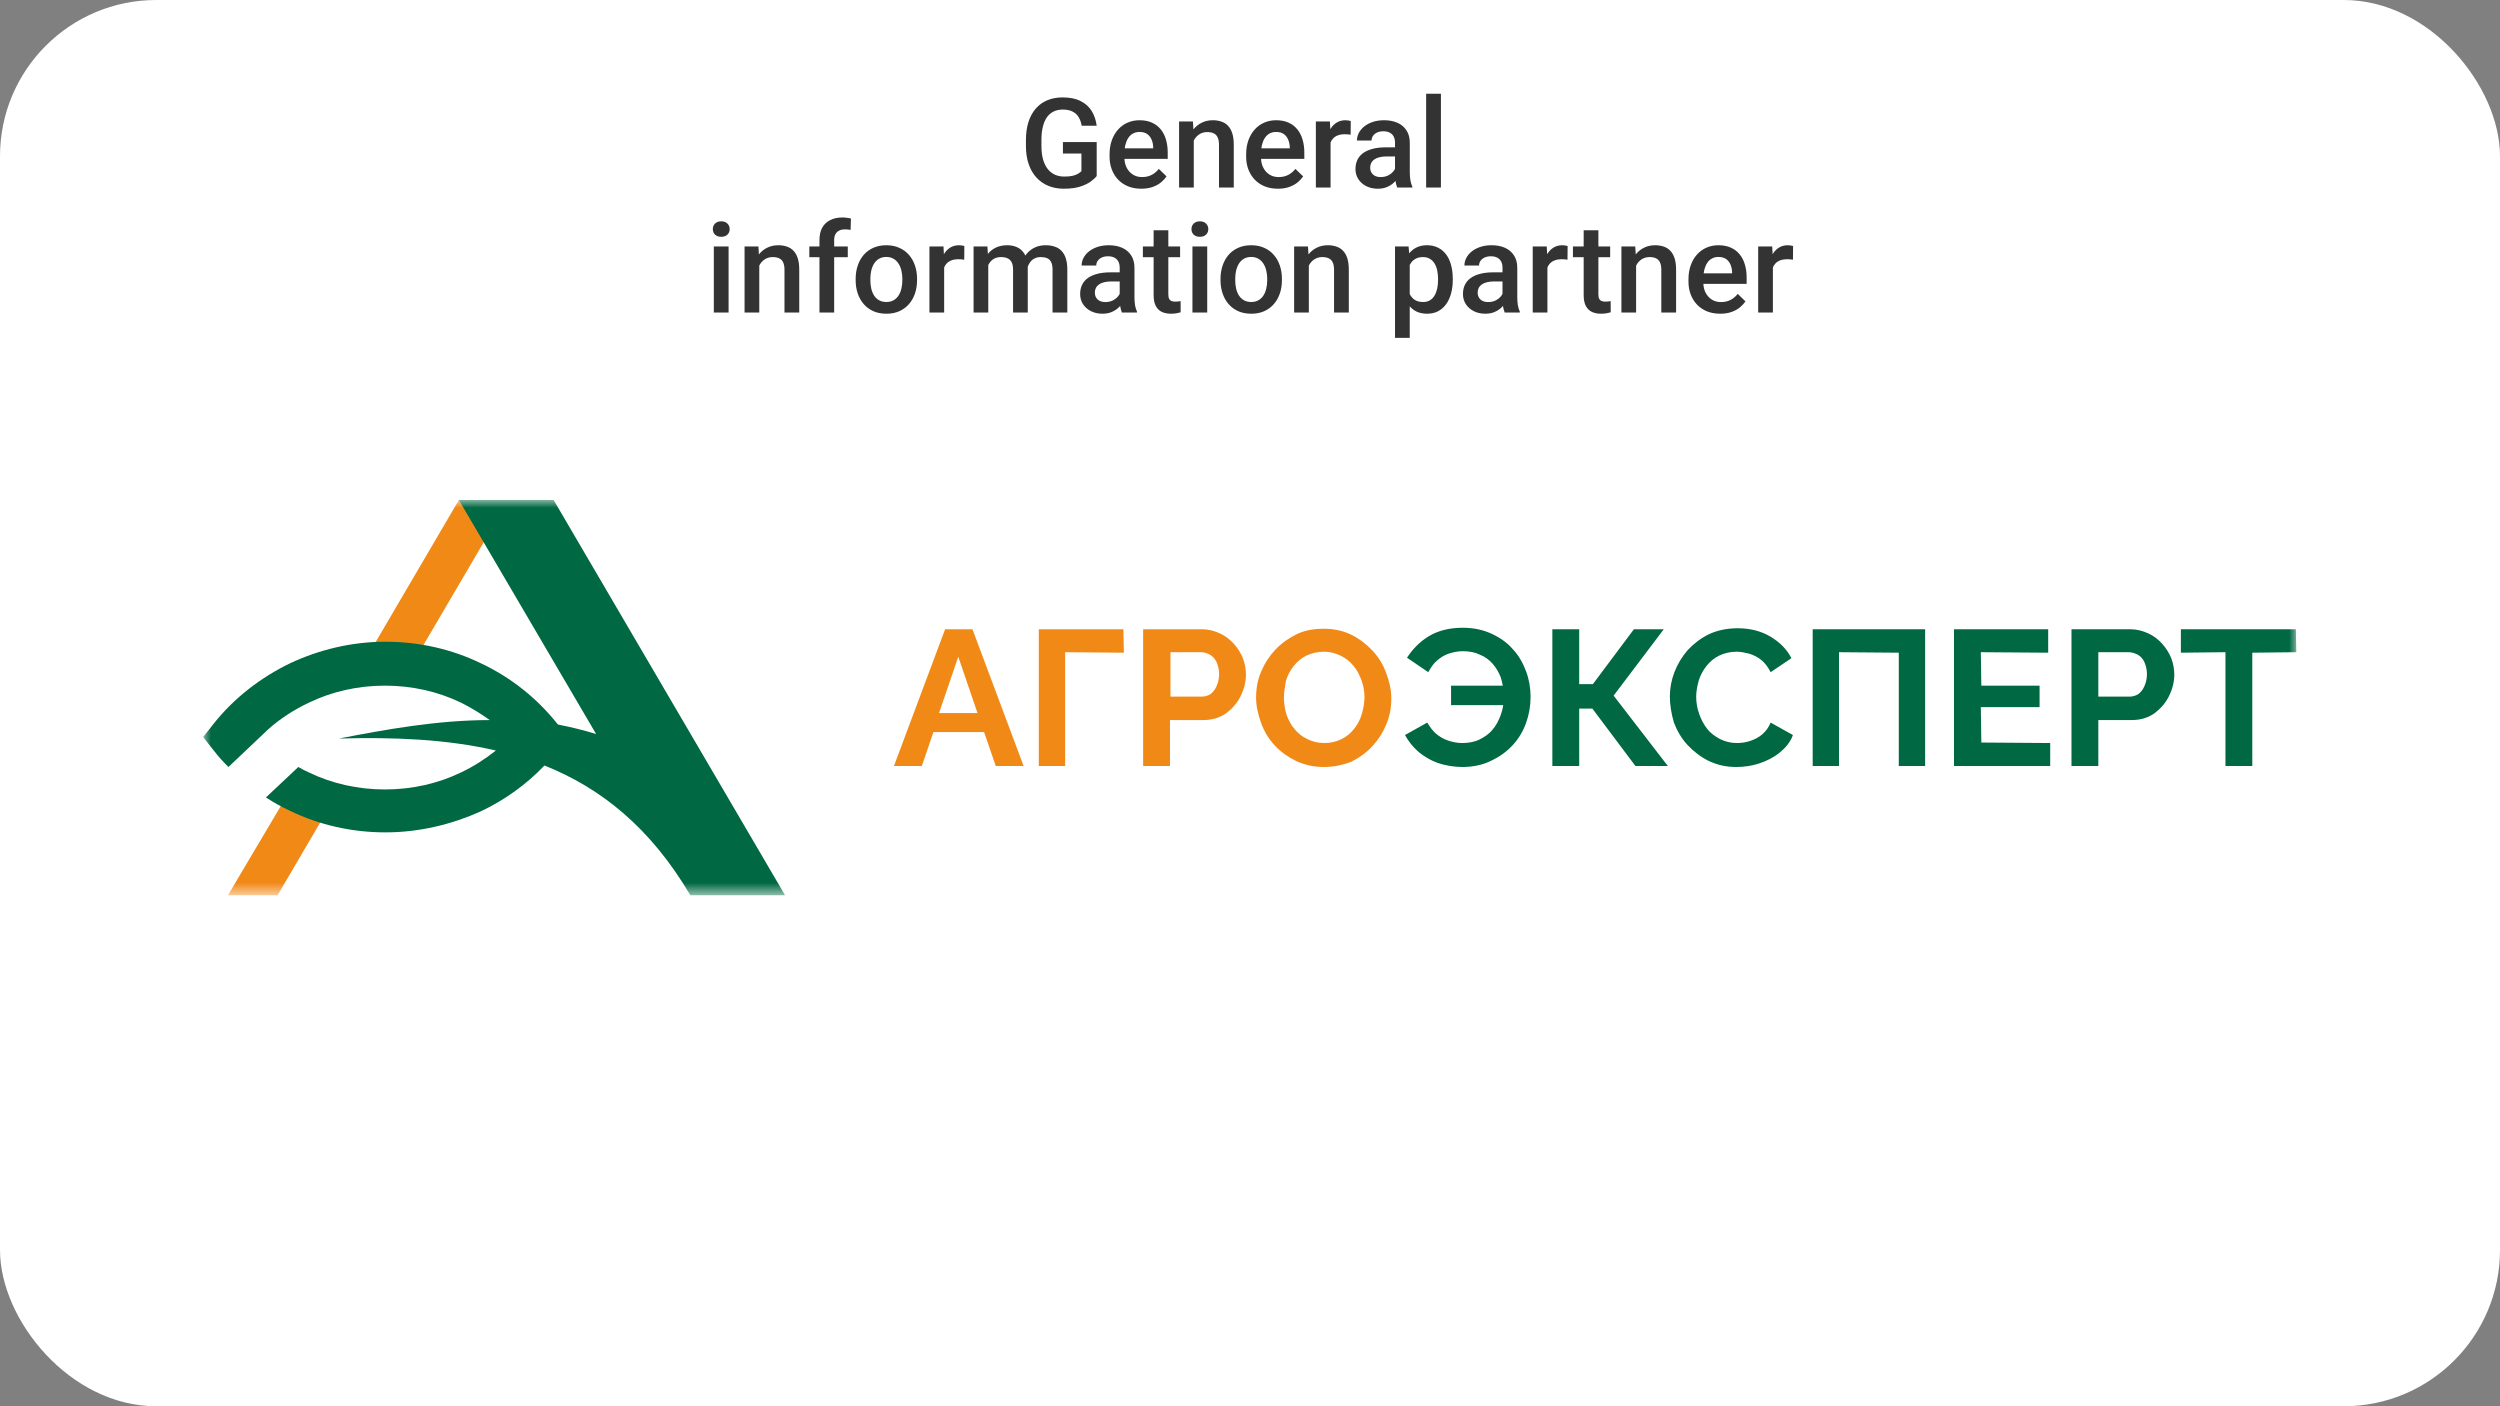
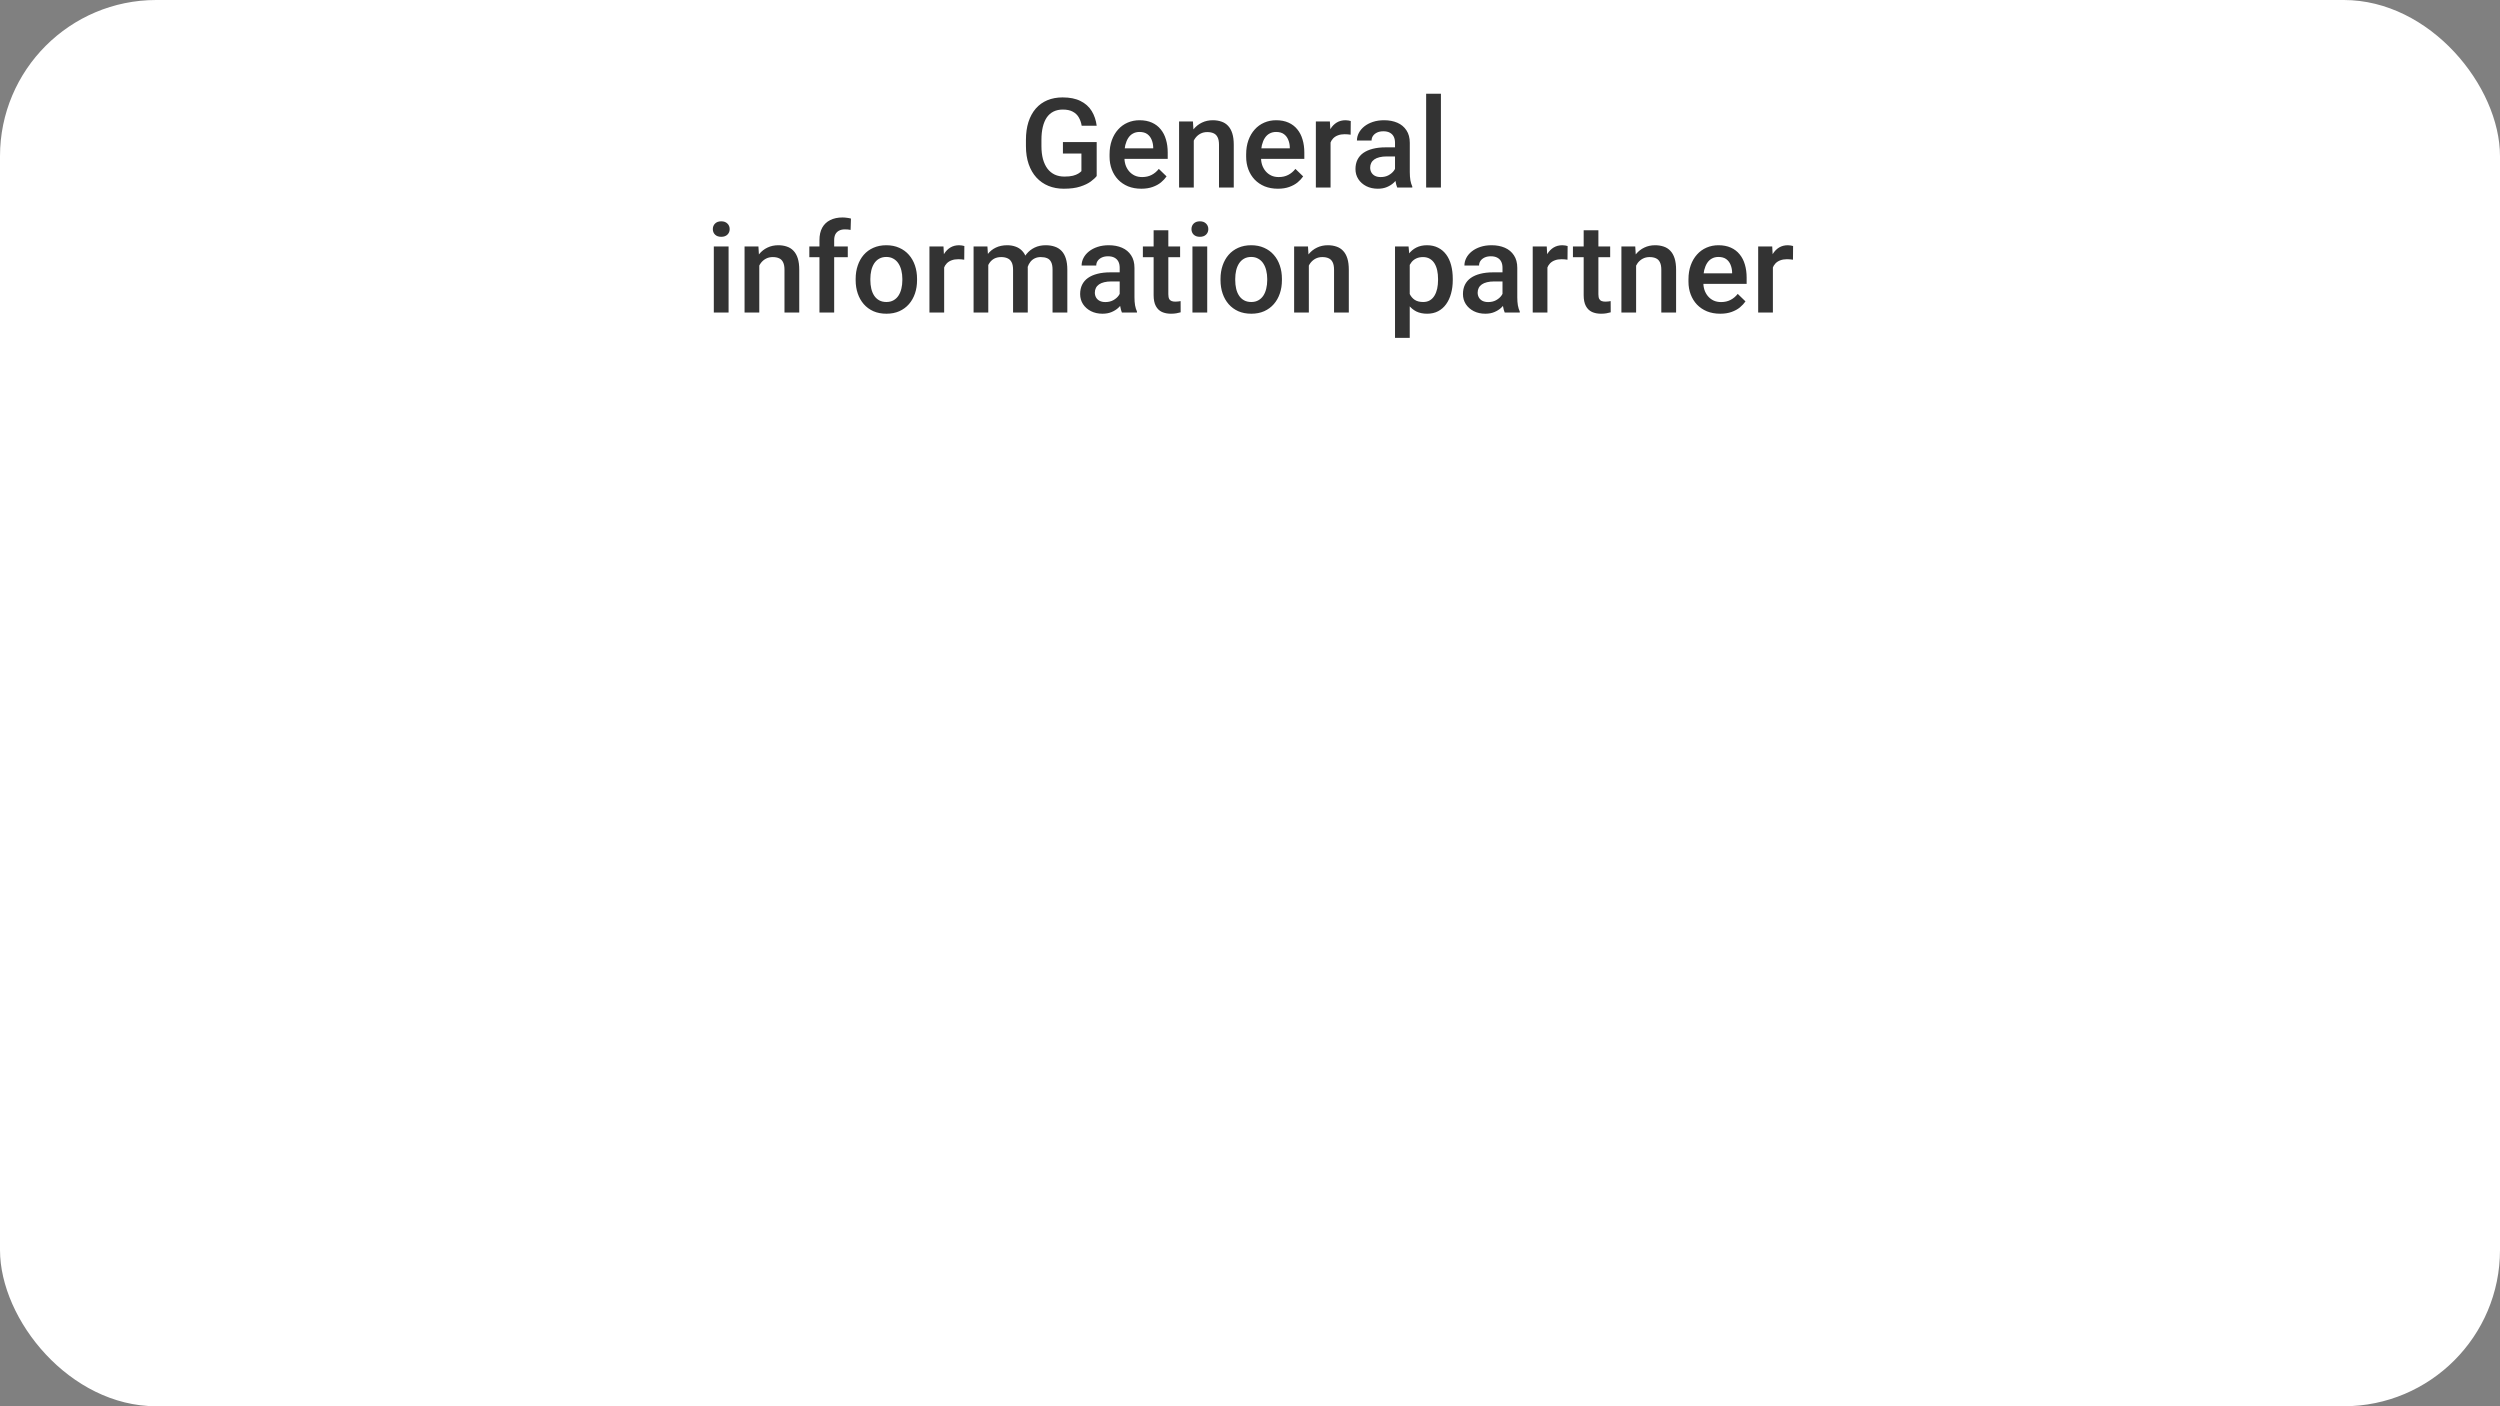
<svg xmlns="http://www.w3.org/2000/svg" width="160" height="90" viewBox="0 0 160 90" fill="none">
  <rect x="0" y="0" width="160" height="90" fill="#808080" stroke="none" />
  <rect width="160" height="90" rx="10" fill="white" />
  <g clip-path="url(#clip0_1312_92)">
    <g clip-path="url(#clip1_1312_92)">
      <mask id="mask0_1312_92" style="mask-type:luminance" maskUnits="userSpaceOnUse" x="13" y="32" width="134" height="26">
        <path d="M147 32H13V57.296H147V32Z" fill="white" />
      </mask>
      <g mask="url(#mask0_1312_92)">
        <path fill-rule="evenodd" clip-rule="evenodd" d="M14.588 57.296H17.765L21.136 51.547C20.228 51.323 19.353 51.004 18.542 50.621L14.588 57.296ZM26.289 42.668L32.545 32H29.369L23.21 42.508C23.502 42.476 23.794 42.476 24.118 42.476C24.863 42.476 25.609 42.54 26.289 42.668Z" fill="#F18917" />
        <path fill-rule="evenodd" clip-rule="evenodd" d="M50.244 57.296H49.952H44.182C41.622 52.952 38.445 50.429 34.847 48.992C33.68 50.205 32.319 51.196 30.763 51.93C28.915 52.761 26.841 53.272 24.669 53.272C22.497 53.272 20.423 52.792 18.575 51.898C18.024 51.643 17.506 51.355 17.019 51.036L19.094 49.087C19.321 49.215 19.548 49.343 19.775 49.439C21.233 50.142 22.886 50.525 24.637 50.525C26.387 50.525 28.04 50.142 29.499 49.439C30.309 49.056 31.055 48.577 31.735 48.033C28.559 47.299 25.188 47.171 21.687 47.267C24.669 46.692 27.975 46.085 31.346 46.085C30.763 45.67 30.147 45.287 29.499 44.967C28.04 44.265 26.387 43.881 24.637 43.881C22.886 43.881 21.233 44.265 19.775 44.967C18.834 45.414 17.927 45.989 17.149 46.692L14.621 49.087C14.297 48.768 13.972 48.417 13.681 48.033L13 47.171L13.681 46.309C14.977 44.68 16.663 43.37 18.575 42.444C20.423 41.582 22.497 41.071 24.669 41.071C26.841 41.071 28.915 41.55 30.763 42.444C32.675 43.339 34.361 44.68 35.657 46.309L35.722 46.373C36.533 46.532 37.343 46.724 38.153 46.98L29.369 32H35.431L50.244 57.296Z" fill="#006842" />
        <path d="M60.487 40.272H62.237L65.511 49.023H63.728L62.983 46.852H59.741L58.996 49.023H57.213L60.487 40.272ZM62.561 45.638L61.329 42.029L60.098 45.638H62.561ZM66.483 49.023V40.272H71.897L71.929 41.773L68.169 41.741V49.023H66.483ZM73.161 49.023V40.272H76.921C77.342 40.272 77.699 40.368 78.055 40.528C78.412 40.687 78.703 40.911 78.963 41.198C79.222 41.486 79.417 41.805 79.546 42.125C79.676 42.476 79.741 42.827 79.741 43.179C79.741 43.658 79.611 44.137 79.384 44.584C79.157 45.031 78.833 45.383 78.444 45.67C78.023 45.957 77.537 46.085 76.986 46.085H74.879V49.023H73.161ZM74.911 44.584H76.921C77.115 44.584 77.31 44.52 77.472 44.424C77.634 44.297 77.763 44.137 77.861 43.913C77.958 43.69 78.023 43.434 78.023 43.147C78.023 42.859 77.958 42.604 77.861 42.38C77.763 42.157 77.601 41.997 77.439 41.901C77.245 41.805 77.083 41.741 76.856 41.741H74.911V44.584ZM84.732 49.087C84.084 49.087 83.501 48.96 82.949 48.704C82.431 48.449 81.977 48.129 81.588 47.714C81.199 47.299 80.908 46.82 80.713 46.277C80.519 45.734 80.389 45.191 80.389 44.648C80.389 44.073 80.487 43.498 80.713 42.987C80.94 42.444 81.231 41.997 81.621 41.582C82.009 41.166 82.464 40.847 82.982 40.592C83.501 40.336 84.084 40.24 84.732 40.24C85.381 40.24 85.964 40.368 86.483 40.623C87.002 40.879 87.455 41.23 87.844 41.646C88.233 42.061 88.525 42.54 88.719 43.083C88.914 43.594 89.044 44.137 89.044 44.712C89.044 45.287 88.947 45.83 88.719 46.373C88.492 46.916 88.201 47.363 87.812 47.778C87.423 48.193 86.969 48.513 86.45 48.768C85.932 48.96 85.381 49.087 84.732 49.087ZM82.171 44.648C82.171 45.031 82.237 45.383 82.334 45.734C82.464 46.085 82.626 46.404 82.852 46.66C83.079 46.947 83.339 47.139 83.663 47.299C83.987 47.459 84.344 47.554 84.765 47.554C85.186 47.554 85.543 47.459 85.867 47.299C86.191 47.139 86.45 46.916 86.677 46.628C86.904 46.341 87.067 46.021 87.164 45.67C87.261 45.319 87.326 44.967 87.326 44.616C87.326 44.233 87.261 43.881 87.131 43.53C87.002 43.179 86.839 42.859 86.612 42.604C86.386 42.316 86.126 42.125 85.802 41.965C85.478 41.805 85.121 41.709 84.732 41.709C84.311 41.709 83.922 41.805 83.598 41.965C83.274 42.125 83.014 42.348 82.788 42.636C82.561 42.923 82.399 43.242 82.302 43.562C82.237 43.945 82.171 44.297 82.171 44.648Z" fill="#F18917" />
        <path d="M93.581 49.087C93.03 49.087 92.511 48.992 92.025 48.832C91.572 48.672 91.15 48.417 90.793 48.129C90.436 47.81 90.145 47.458 89.918 47.043L91.344 46.245C91.507 46.5 91.669 46.756 91.895 46.947C92.122 47.139 92.382 47.299 92.673 47.395C92.965 47.49 93.257 47.554 93.581 47.554C93.97 47.554 94.359 47.49 94.683 47.331C95.007 47.171 95.299 46.979 95.526 46.692C95.752 46.436 95.915 46.117 96.044 45.766C96.174 45.414 96.239 45.063 96.239 44.648L96.952 45.127H92.868V43.881H96.919L96.239 44.328C96.207 43.977 96.142 43.658 96.044 43.338C95.915 43.019 95.752 42.731 95.526 42.476C95.299 42.22 95.039 42.029 94.715 41.901C94.392 41.741 94.034 41.677 93.613 41.677C93.289 41.677 92.997 41.741 92.706 41.837C92.414 41.933 92.187 42.093 91.96 42.284C91.733 42.476 91.572 42.731 91.409 43.019L90.048 42.093C90.404 41.55 90.858 41.071 91.442 40.719C92.025 40.368 92.738 40.176 93.613 40.176C94.294 40.176 94.91 40.304 95.461 40.559C96.012 40.815 96.466 41.134 96.822 41.55C97.212 41.965 97.471 42.444 97.665 42.955C97.859 43.466 97.957 44.041 97.957 44.584C97.957 45.191 97.859 45.734 97.665 46.277C97.471 46.82 97.179 47.299 96.79 47.714C96.401 48.129 95.947 48.449 95.396 48.704C94.877 48.96 94.262 49.087 93.581 49.087ZM99.351 49.023V40.272H101.069V43.785H101.944L104.57 40.272H106.482L103.272 44.52L106.741 49.023H104.667L101.912 45.35H101.069V49.023H99.351ZM106.871 44.584C106.871 44.041 106.968 43.53 107.162 43.019C107.357 42.508 107.649 42.029 108.005 41.614C108.394 41.198 108.848 40.847 109.367 40.592C109.917 40.336 110.533 40.208 111.214 40.208C112.025 40.208 112.737 40.4 113.321 40.751C113.905 41.102 114.358 41.55 114.65 42.125L113.321 43.019C113.159 42.699 112.965 42.444 112.737 42.252C112.511 42.061 112.252 41.933 111.96 41.837C111.7 41.773 111.409 41.709 111.15 41.709C110.728 41.709 110.339 41.805 110.015 41.965C109.691 42.125 109.432 42.348 109.205 42.636C108.977 42.923 108.815 43.242 108.718 43.562C108.621 43.913 108.556 44.264 108.556 44.584C108.556 44.967 108.621 45.35 108.751 45.702C108.88 46.053 109.042 46.373 109.27 46.66C109.496 46.947 109.788 47.139 110.08 47.299C110.404 47.458 110.76 47.554 111.15 47.554C111.409 47.554 111.7 47.522 111.992 47.426C112.284 47.331 112.543 47.203 112.77 47.011C112.997 46.82 113.192 46.564 113.321 46.245L114.747 47.043C114.585 47.49 114.293 47.842 113.905 48.161C113.515 48.48 113.062 48.704 112.575 48.864C112.09 49.023 111.603 49.087 111.117 49.087C110.469 49.087 109.917 48.96 109.367 48.704C108.848 48.449 108.394 48.097 108.005 47.682C107.616 47.267 107.325 46.756 107.13 46.245C106.968 45.67 106.871 45.127 106.871 44.584ZM116.012 49.023V40.272H123.208V49.023H121.522V41.773L117.697 41.741V49.023H116.012ZM131.213 47.554V49.023H125.055V40.272H131.084V41.773L126.773 41.741L126.805 43.881H130.533V45.255H126.773L126.805 47.522L131.213 47.554ZM132.575 49.023V40.272H136.335C136.756 40.272 137.113 40.368 137.47 40.528C137.826 40.687 138.118 40.911 138.377 41.198C138.636 41.486 138.831 41.805 138.961 42.125C139.091 42.476 139.155 42.827 139.155 43.178C139.155 43.658 139.026 44.137 138.798 44.584C138.572 45.031 138.248 45.382 137.858 45.67C137.437 45.957 136.951 46.085 136.4 46.085H134.293V49.023H132.575ZM134.293 44.584H136.303C136.497 44.584 136.692 44.52 136.853 44.424C137.016 44.296 137.146 44.137 137.243 43.913C137.34 43.69 137.405 43.434 137.405 43.147C137.405 42.859 137.34 42.604 137.243 42.38C137.146 42.157 136.983 41.997 136.821 41.901C136.627 41.805 136.432 41.741 136.238 41.741H134.293V44.584ZM146.967 41.741L144.147 41.773V49.023H142.429V41.741L139.576 41.773V40.272H146.934L146.967 41.741Z" fill="#006842" />
      </g>
    </g>
  </g>
  <path d="M70.188 9.094V11.266C70.107 11.372 69.981 11.49 69.809 11.617C69.639 11.742 69.414 11.85 69.133 11.941C68.852 12.033 68.501 12.078 68.082 12.078C67.725 12.078 67.398 12.018 67.102 11.898C66.805 11.776 66.548 11.598 66.332 11.363C66.118 11.129 65.953 10.844 65.836 10.508C65.719 10.169 65.66 9.784 65.66 9.352V8.957C65.66 8.527 65.713 8.145 65.82 7.809C65.93 7.47 66.086 7.184 66.289 6.949C66.492 6.715 66.737 6.538 67.023 6.418C67.312 6.296 67.639 6.234 68.004 6.234C68.47 6.234 68.856 6.312 69.16 6.469C69.467 6.622 69.704 6.836 69.871 7.109C70.038 7.383 70.143 7.695 70.188 8.047H69.227C69.195 7.849 69.134 7.672 69.043 7.516C68.954 7.359 68.827 7.237 68.66 7.148C68.496 7.057 68.283 7.012 68.019 7.012C67.793 7.012 67.594 7.055 67.422 7.141C67.25 7.227 67.107 7.353 66.992 7.52C66.88 7.686 66.796 7.889 66.738 8.129C66.681 8.368 66.652 8.642 66.652 8.949V9.352C66.652 9.664 66.685 9.941 66.75 10.184C66.818 10.426 66.914 10.63 67.039 10.797C67.167 10.963 67.322 11.09 67.504 11.176C67.686 11.259 67.892 11.301 68.121 11.301C68.345 11.301 68.529 11.283 68.672 11.246C68.815 11.207 68.928 11.162 69.012 11.109C69.098 11.055 69.164 11.003 69.211 10.953V9.824H68.027V9.094H70.188ZM73.043 12.078C72.731 12.078 72.448 12.027 72.195 11.926C71.945 11.822 71.732 11.677 71.555 11.492C71.38 11.307 71.246 11.09 71.152 10.84C71.059 10.59 71.012 10.32 71.012 10.031V9.875C71.012 9.544 71.06 9.245 71.156 8.977C71.253 8.708 71.387 8.479 71.559 8.289C71.731 8.096 71.934 7.949 72.168 7.848C72.402 7.746 72.656 7.695 72.93 7.695C73.232 7.695 73.496 7.746 73.723 7.848C73.949 7.949 74.137 8.092 74.285 8.277C74.436 8.46 74.548 8.677 74.621 8.93C74.697 9.182 74.734 9.461 74.734 9.766V10.168H71.469V9.492H73.805V9.418C73.799 9.249 73.766 9.09 73.703 8.941C73.643 8.793 73.551 8.673 73.426 8.582C73.301 8.491 73.134 8.445 72.926 8.445C72.769 8.445 72.63 8.479 72.508 8.547C72.388 8.612 72.288 8.707 72.207 8.832C72.126 8.957 72.064 9.108 72.019 9.285C71.978 9.46 71.957 9.656 71.957 9.875V10.031C71.957 10.216 71.982 10.388 72.031 10.547C72.083 10.703 72.159 10.84 72.258 10.957C72.357 11.074 72.477 11.167 72.617 11.234C72.758 11.3 72.918 11.332 73.098 11.332C73.324 11.332 73.526 11.287 73.703 11.195C73.88 11.104 74.034 10.975 74.164 10.809L74.66 11.289C74.569 11.422 74.451 11.55 74.305 11.672C74.159 11.792 73.981 11.889 73.769 11.965C73.561 12.04 73.319 12.078 73.043 12.078ZM76.402 8.676V12H75.461V7.773H76.348L76.402 8.676ZM76.234 9.73L75.93 9.727C75.932 9.427 75.974 9.152 76.055 8.902C76.138 8.652 76.253 8.438 76.398 8.258C76.547 8.078 76.724 7.94 76.93 7.844C77.135 7.745 77.365 7.695 77.617 7.695C77.82 7.695 78.004 7.724 78.168 7.781C78.335 7.836 78.477 7.926 78.594 8.051C78.713 8.176 78.805 8.339 78.867 8.539C78.93 8.737 78.961 8.98 78.961 9.27V12H78.016V9.266C78.016 9.062 77.986 8.902 77.926 8.785C77.868 8.665 77.784 8.581 77.672 8.531C77.562 8.479 77.426 8.453 77.262 8.453C77.1 8.453 76.956 8.487 76.828 8.555C76.701 8.622 76.592 8.715 76.504 8.832C76.418 8.949 76.352 9.085 76.305 9.238C76.258 9.392 76.234 9.556 76.234 9.73ZM81.785 12.078C81.473 12.078 81.19 12.027 80.938 11.926C80.688 11.822 80.474 11.677 80.297 11.492C80.122 11.307 79.988 11.09 79.894 10.84C79.801 10.59 79.754 10.32 79.754 10.031V9.875C79.754 9.544 79.802 9.245 79.898 8.977C79.995 8.708 80.129 8.479 80.301 8.289C80.473 8.096 80.676 7.949 80.91 7.848C81.144 7.746 81.398 7.695 81.672 7.695C81.974 7.695 82.238 7.746 82.465 7.848C82.691 7.949 82.879 8.092 83.027 8.277C83.178 8.46 83.29 8.677 83.363 8.93C83.439 9.182 83.477 9.461 83.477 9.766V10.168H80.211V9.492H82.547V9.418C82.542 9.249 82.508 9.09 82.445 8.941C82.385 8.793 82.293 8.673 82.168 8.582C82.043 8.491 81.876 8.445 81.668 8.445C81.512 8.445 81.372 8.479 81.25 8.547C81.13 8.612 81.03 8.707 80.949 8.832C80.868 8.957 80.806 9.108 80.762 9.285C80.72 9.46 80.699 9.656 80.699 9.875V10.031C80.699 10.216 80.724 10.388 80.773 10.547C80.826 10.703 80.901 10.84 81 10.957C81.099 11.074 81.219 11.167 81.359 11.234C81.5 11.3 81.66 11.332 81.84 11.332C82.066 11.332 82.268 11.287 82.445 11.195C82.622 11.104 82.776 10.975 82.906 10.809L83.402 11.289C83.311 11.422 83.193 11.55 83.047 11.672C82.901 11.792 82.723 11.889 82.512 11.965C82.303 12.04 82.061 12.078 81.785 12.078ZM85.156 8.578V12H84.215V7.773H85.113L85.156 8.578ZM86.449 7.746L86.441 8.621C86.384 8.611 86.322 8.603 86.254 8.598C86.189 8.592 86.124 8.59 86.059 8.59C85.897 8.59 85.755 8.613 85.633 8.66C85.51 8.704 85.408 8.77 85.324 8.855C85.243 8.939 85.181 9.04 85.137 9.16C85.092 9.28 85.066 9.414 85.059 9.562L84.844 9.578C84.844 9.312 84.87 9.066 84.922 8.84C84.974 8.613 85.052 8.414 85.156 8.242C85.263 8.07 85.396 7.936 85.555 7.84C85.716 7.743 85.902 7.695 86.113 7.695C86.171 7.695 86.232 7.701 86.297 7.711C86.365 7.721 86.415 7.733 86.449 7.746ZM89.281 11.152V9.137C89.281 8.986 89.254 8.855 89.199 8.746C89.144 8.637 89.061 8.552 88.949 8.492C88.84 8.432 88.702 8.402 88.535 8.402C88.382 8.402 88.249 8.428 88.137 8.48C88.025 8.533 87.938 8.603 87.875 8.691C87.812 8.78 87.781 8.88 87.781 8.992H86.844C86.844 8.826 86.884 8.664 86.965 8.508C87.046 8.352 87.163 8.212 87.316 8.09C87.47 7.967 87.654 7.871 87.867 7.801C88.081 7.73 88.32 7.695 88.586 7.695C88.904 7.695 89.185 7.749 89.43 7.855C89.677 7.962 89.871 8.124 90.012 8.34C90.155 8.553 90.227 8.822 90.227 9.145V11.023C90.227 11.216 90.24 11.389 90.266 11.543C90.294 11.694 90.335 11.825 90.387 11.938V12H89.422C89.378 11.898 89.342 11.77 89.316 11.613C89.293 11.454 89.281 11.301 89.281 11.152ZM89.418 9.43L89.426 10.012H88.75C88.576 10.012 88.422 10.029 88.289 10.062C88.156 10.094 88.046 10.141 87.957 10.203C87.868 10.266 87.802 10.341 87.758 10.43C87.713 10.518 87.691 10.618 87.691 10.73C87.691 10.842 87.717 10.945 87.769 11.039C87.822 11.13 87.897 11.202 87.996 11.254C88.098 11.306 88.22 11.332 88.363 11.332C88.556 11.332 88.724 11.293 88.867 11.215C89.013 11.134 89.128 11.037 89.211 10.922C89.294 10.805 89.338 10.694 89.344 10.59L89.648 11.008C89.617 11.115 89.564 11.229 89.488 11.352C89.413 11.474 89.314 11.591 89.191 11.703C89.072 11.812 88.927 11.902 88.758 11.973C88.591 12.043 88.398 12.078 88.18 12.078C87.904 12.078 87.658 12.023 87.441 11.914C87.225 11.802 87.056 11.652 86.934 11.465C86.811 11.275 86.75 11.06 86.75 10.82C86.75 10.596 86.792 10.398 86.875 10.227C86.961 10.052 87.086 9.906 87.25 9.789C87.417 9.672 87.62 9.583 87.859 9.523C88.099 9.461 88.372 9.43 88.68 9.43H89.418ZM92.219 6V12H91.273V6H92.219ZM46.629 15.773V20H45.684V15.773H46.629ZM45.621 14.664C45.621 14.521 45.668 14.402 45.762 14.309C45.858 14.212 45.991 14.164 46.16 14.164C46.327 14.164 46.458 14.212 46.555 14.309C46.651 14.402 46.699 14.521 46.699 14.664C46.699 14.805 46.651 14.922 46.555 15.016C46.458 15.109 46.327 15.156 46.16 15.156C45.991 15.156 45.858 15.109 45.762 15.016C45.668 14.922 45.621 14.805 45.621 14.664ZM48.594 16.676V20H47.652V15.773H48.539L48.594 16.676ZM48.426 17.73L48.121 17.727C48.124 17.427 48.165 17.152 48.246 16.902C48.329 16.652 48.444 16.438 48.59 16.258C48.738 16.078 48.915 15.94 49.121 15.844C49.327 15.745 49.556 15.695 49.809 15.695C50.012 15.695 50.195 15.724 50.359 15.781C50.526 15.836 50.668 15.926 50.785 16.051C50.905 16.176 50.996 16.338 51.059 16.539C51.121 16.737 51.152 16.98 51.152 17.27V20H50.207V17.266C50.207 17.062 50.177 16.902 50.117 16.785C50.06 16.665 49.975 16.581 49.863 16.531C49.754 16.479 49.617 16.453 49.453 16.453C49.292 16.453 49.147 16.487 49.02 16.555C48.892 16.622 48.784 16.715 48.695 16.832C48.609 16.949 48.543 17.085 48.496 17.238C48.449 17.392 48.426 17.556 48.426 17.73ZM53.387 20H52.445V15.367C52.445 15.052 52.504 14.788 52.621 14.574C52.741 14.358 52.911 14.195 53.133 14.086C53.354 13.974 53.616 13.918 53.918 13.918C54.012 13.918 54.104 13.925 54.195 13.938C54.286 13.948 54.375 13.965 54.461 13.988L54.438 14.715C54.385 14.702 54.328 14.693 54.266 14.688C54.206 14.682 54.141 14.68 54.07 14.68C53.927 14.68 53.803 14.707 53.699 14.762C53.598 14.814 53.52 14.891 53.465 14.992C53.413 15.094 53.387 15.219 53.387 15.367V20ZM54.258 15.773V16.461H51.797V15.773H54.258ZM54.762 17.934V17.844C54.762 17.539 54.806 17.256 54.895 16.996C54.983 16.733 55.111 16.505 55.277 16.312C55.447 16.117 55.652 15.966 55.895 15.859C56.139 15.75 56.415 15.695 56.723 15.695C57.033 15.695 57.309 15.75 57.551 15.859C57.796 15.966 58.003 16.117 58.172 16.312C58.341 16.505 58.47 16.733 58.559 16.996C58.647 17.256 58.691 17.539 58.691 17.844V17.934C58.691 18.238 58.647 18.521 58.559 18.781C58.47 19.042 58.341 19.27 58.172 19.465C58.003 19.658 57.797 19.809 57.555 19.918C57.312 20.025 57.038 20.078 56.73 20.078C56.421 20.078 56.143 20.025 55.898 19.918C55.656 19.809 55.45 19.658 55.281 19.465C55.112 19.27 54.983 19.042 54.895 18.781C54.806 18.521 54.762 18.238 54.762 17.934ZM55.703 17.844V17.934C55.703 18.124 55.723 18.303 55.762 18.473C55.801 18.642 55.862 18.79 55.945 18.918C56.029 19.046 56.135 19.146 56.266 19.219C56.396 19.292 56.551 19.328 56.73 19.328C56.905 19.328 57.056 19.292 57.184 19.219C57.314 19.146 57.421 19.046 57.504 18.918C57.587 18.79 57.648 18.642 57.688 18.473C57.729 18.303 57.75 18.124 57.75 17.934V17.844C57.75 17.656 57.729 17.479 57.688 17.312C57.648 17.143 57.586 16.994 57.5 16.863C57.417 16.733 57.31 16.631 57.18 16.559C57.052 16.483 56.9 16.445 56.723 16.445C56.546 16.445 56.392 16.483 56.262 16.559C56.134 16.631 56.029 16.733 55.945 16.863C55.862 16.994 55.801 17.143 55.762 17.312C55.723 17.479 55.703 17.656 55.703 17.844ZM60.426 16.578V20H59.484V15.773H60.383L60.426 16.578ZM61.719 15.746L61.711 16.621C61.654 16.611 61.591 16.603 61.523 16.598C61.458 16.592 61.393 16.59 61.328 16.59C61.167 16.59 61.025 16.613 60.902 16.66C60.78 16.704 60.677 16.77 60.594 16.855C60.513 16.939 60.45 17.04 60.406 17.16C60.362 17.28 60.336 17.414 60.328 17.562L60.113 17.578C60.113 17.312 60.139 17.066 60.191 16.84C60.243 16.613 60.322 16.414 60.426 16.242C60.533 16.07 60.665 15.936 60.824 15.84C60.986 15.743 61.172 15.695 61.383 15.695C61.44 15.695 61.501 15.7 61.566 15.711C61.634 15.721 61.685 15.733 61.719 15.746ZM63.25 16.633V20H62.309V15.773H63.195L63.25 16.633ZM63.098 17.73L62.777 17.727C62.777 17.435 62.814 17.165 62.887 16.918C62.96 16.671 63.066 16.456 63.207 16.273C63.348 16.088 63.522 15.947 63.73 15.848C63.941 15.746 64.185 15.695 64.461 15.695C64.654 15.695 64.829 15.724 64.988 15.781C65.15 15.836 65.289 15.923 65.406 16.043C65.526 16.163 65.617 16.316 65.68 16.504C65.745 16.691 65.777 16.918 65.777 17.184V20H64.836V17.266C64.836 17.06 64.805 16.898 64.742 16.781C64.682 16.664 64.595 16.581 64.481 16.531C64.368 16.479 64.234 16.453 64.078 16.453C63.901 16.453 63.75 16.487 63.625 16.555C63.503 16.622 63.402 16.715 63.324 16.832C63.246 16.949 63.189 17.085 63.152 17.238C63.116 17.392 63.098 17.556 63.098 17.73ZM65.719 17.48L65.277 17.578C65.277 17.323 65.312 17.082 65.383 16.855C65.456 16.626 65.561 16.426 65.699 16.254C65.84 16.079 66.013 15.943 66.219 15.844C66.424 15.745 66.66 15.695 66.926 15.695C67.142 15.695 67.335 15.725 67.504 15.785C67.676 15.842 67.822 15.934 67.941 16.059C68.061 16.184 68.152 16.346 68.215 16.547C68.277 16.745 68.309 16.984 68.309 17.266V20H67.363V17.262C67.363 17.048 67.332 16.883 67.269 16.766C67.21 16.648 67.124 16.568 67.012 16.523C66.9 16.477 66.766 16.453 66.609 16.453C66.463 16.453 66.335 16.48 66.223 16.535C66.113 16.587 66.021 16.662 65.945 16.758C65.87 16.852 65.812 16.96 65.773 17.082C65.737 17.204 65.719 17.337 65.719 17.48ZM71.66 19.152V17.137C71.66 16.986 71.633 16.855 71.578 16.746C71.523 16.637 71.44 16.552 71.328 16.492C71.219 16.432 71.081 16.402 70.914 16.402C70.76 16.402 70.628 16.428 70.516 16.48C70.404 16.533 70.316 16.603 70.254 16.691C70.191 16.78 70.16 16.88 70.16 16.992H69.223C69.223 16.826 69.263 16.664 69.344 16.508C69.424 16.352 69.542 16.212 69.695 16.09C69.849 15.967 70.033 15.871 70.246 15.801C70.46 15.73 70.699 15.695 70.965 15.695C71.283 15.695 71.564 15.749 71.809 15.855C72.056 15.962 72.25 16.124 72.391 16.34C72.534 16.553 72.606 16.822 72.606 17.145V19.023C72.606 19.216 72.618 19.389 72.644 19.543C72.673 19.694 72.713 19.826 72.766 19.938V20H71.801C71.757 19.898 71.721 19.77 71.695 19.613C71.672 19.454 71.66 19.301 71.66 19.152ZM71.797 17.43L71.805 18.012H71.129C70.954 18.012 70.801 18.029 70.668 18.062C70.535 18.094 70.424 18.141 70.336 18.203C70.247 18.266 70.181 18.341 70.137 18.43C70.092 18.518 70.07 18.619 70.07 18.73C70.07 18.842 70.096 18.945 70.148 19.039C70.201 19.13 70.276 19.202 70.375 19.254C70.477 19.306 70.599 19.332 70.742 19.332C70.935 19.332 71.103 19.293 71.246 19.215C71.392 19.134 71.507 19.037 71.59 18.922C71.673 18.805 71.717 18.694 71.723 18.59L72.027 19.008C71.996 19.115 71.943 19.229 71.867 19.352C71.792 19.474 71.693 19.591 71.57 19.703C71.451 19.812 71.306 19.902 71.137 19.973C70.97 20.043 70.777 20.078 70.559 20.078C70.283 20.078 70.037 20.023 69.82 19.914C69.604 19.802 69.435 19.652 69.312 19.465C69.19 19.275 69.129 19.06 69.129 18.82C69.129 18.596 69.171 18.398 69.254 18.227C69.34 18.052 69.465 17.906 69.629 17.789C69.796 17.672 69.999 17.583 70.238 17.523C70.478 17.461 70.751 17.43 71.059 17.43H71.797ZM75.527 15.773V16.461H73.144V15.773H75.527ZM73.832 14.738H74.773V18.832C74.773 18.962 74.792 19.062 74.828 19.133C74.867 19.201 74.921 19.246 74.988 19.27C75.056 19.293 75.135 19.305 75.227 19.305C75.292 19.305 75.354 19.301 75.414 19.293C75.474 19.285 75.522 19.277 75.559 19.27L75.562 19.988C75.484 20.012 75.393 20.033 75.289 20.051C75.188 20.069 75.07 20.078 74.938 20.078C74.721 20.078 74.53 20.04 74.363 19.965C74.197 19.887 74.066 19.76 73.973 19.586C73.879 19.412 73.832 19.18 73.832 18.891V14.738ZM77.262 15.773V20H76.316V15.773H77.262ZM76.254 14.664C76.254 14.521 76.301 14.402 76.394 14.309C76.491 14.212 76.624 14.164 76.793 14.164C76.96 14.164 77.091 14.212 77.188 14.309C77.284 14.402 77.332 14.521 77.332 14.664C77.332 14.805 77.284 14.922 77.188 15.016C77.091 15.109 76.96 15.156 76.793 15.156C76.624 15.156 76.491 15.109 76.394 15.016C76.301 14.922 76.254 14.805 76.254 14.664ZM78.113 17.934V17.844C78.113 17.539 78.158 17.256 78.246 16.996C78.335 16.733 78.462 16.505 78.629 16.312C78.798 16.117 79.004 15.966 79.246 15.859C79.491 15.75 79.767 15.695 80.074 15.695C80.384 15.695 80.66 15.75 80.902 15.859C81.147 15.966 81.354 16.117 81.523 16.312C81.693 16.505 81.822 16.733 81.91 16.996C81.999 17.256 82.043 17.539 82.043 17.844V17.934C82.043 18.238 81.999 18.521 81.91 18.781C81.822 19.042 81.693 19.27 81.523 19.465C81.354 19.658 81.148 19.809 80.906 19.918C80.664 20.025 80.389 20.078 80.082 20.078C79.772 20.078 79.495 20.025 79.25 19.918C79.008 19.809 78.802 19.658 78.633 19.465C78.463 19.27 78.335 19.042 78.246 18.781C78.158 18.521 78.113 18.238 78.113 17.934ZM79.055 17.844V17.934C79.055 18.124 79.074 18.303 79.113 18.473C79.152 18.642 79.213 18.79 79.297 18.918C79.38 19.046 79.487 19.146 79.617 19.219C79.747 19.292 79.902 19.328 80.082 19.328C80.257 19.328 80.408 19.292 80.535 19.219C80.665 19.146 80.772 19.046 80.856 18.918C80.939 18.79 81 18.642 81.039 18.473C81.081 18.303 81.102 18.124 81.102 17.934V17.844C81.102 17.656 81.081 17.479 81.039 17.312C81 17.143 80.938 16.994 80.852 16.863C80.768 16.733 80.662 16.631 80.531 16.559C80.404 16.483 80.251 16.445 80.074 16.445C79.897 16.445 79.743 16.483 79.613 16.559C79.486 16.631 79.38 16.733 79.297 16.863C79.213 16.994 79.152 17.143 79.113 17.312C79.074 17.479 79.055 17.656 79.055 17.844ZM83.766 16.676V20H82.824V15.773H83.711L83.766 16.676ZM83.598 17.73L83.293 17.727C83.296 17.427 83.337 17.152 83.418 16.902C83.501 16.652 83.616 16.438 83.762 16.258C83.91 16.078 84.087 15.94 84.293 15.844C84.499 15.745 84.728 15.695 84.981 15.695C85.184 15.695 85.367 15.724 85.531 15.781C85.698 15.836 85.84 15.926 85.957 16.051C86.077 16.176 86.168 16.338 86.231 16.539C86.293 16.737 86.324 16.98 86.324 17.27V20H85.379V17.266C85.379 17.062 85.349 16.902 85.289 16.785C85.232 16.665 85.147 16.581 85.035 16.531C84.926 16.479 84.789 16.453 84.625 16.453C84.463 16.453 84.319 16.487 84.191 16.555C84.064 16.622 83.956 16.715 83.867 16.832C83.781 16.949 83.715 17.085 83.668 17.238C83.621 17.392 83.598 17.556 83.598 17.73ZM90.223 16.586V21.625H89.281V15.773H90.148L90.223 16.586ZM92.977 17.848V17.93C92.977 18.237 92.94 18.522 92.867 18.785C92.797 19.046 92.691 19.273 92.551 19.469C92.413 19.662 92.242 19.811 92.039 19.918C91.836 20.025 91.602 20.078 91.336 20.078C91.073 20.078 90.842 20.03 90.644 19.934C90.449 19.835 90.284 19.695 90.148 19.516C90.013 19.336 89.904 19.125 89.82 18.883C89.74 18.638 89.682 18.37 89.648 18.078V17.762C89.682 17.452 89.74 17.171 89.82 16.918C89.904 16.665 90.013 16.448 90.148 16.266C90.284 16.083 90.449 15.943 90.644 15.844C90.84 15.745 91.068 15.695 91.328 15.695C91.594 15.695 91.829 15.747 92.035 15.852C92.241 15.953 92.414 16.099 92.555 16.289C92.695 16.477 92.801 16.703 92.871 16.969C92.941 17.232 92.977 17.525 92.977 17.848ZM92.035 17.93V17.848C92.035 17.652 92.017 17.471 91.981 17.305C91.944 17.135 91.887 16.987 91.809 16.859C91.731 16.732 91.63 16.633 91.508 16.562C91.388 16.49 91.243 16.453 91.074 16.453C90.908 16.453 90.764 16.482 90.644 16.539C90.525 16.594 90.424 16.671 90.344 16.77C90.263 16.869 90.201 16.984 90.156 17.117C90.112 17.247 90.081 17.389 90.062 17.543V18.301C90.094 18.488 90.147 18.66 90.223 18.816C90.298 18.973 90.405 19.098 90.543 19.191C90.684 19.283 90.863 19.328 91.082 19.328C91.251 19.328 91.396 19.292 91.516 19.219C91.635 19.146 91.733 19.046 91.809 18.918C91.887 18.788 91.944 18.638 91.981 18.469C92.017 18.299 92.035 18.12 92.035 17.93ZM96.16 19.152V17.137C96.16 16.986 96.133 16.855 96.078 16.746C96.023 16.637 95.94 16.552 95.828 16.492C95.719 16.432 95.581 16.402 95.414 16.402C95.26 16.402 95.128 16.428 95.016 16.48C94.904 16.533 94.816 16.603 94.754 16.691C94.691 16.78 94.66 16.88 94.66 16.992H93.723C93.723 16.826 93.763 16.664 93.844 16.508C93.924 16.352 94.042 16.212 94.195 16.09C94.349 15.967 94.533 15.871 94.746 15.801C94.96 15.73 95.199 15.695 95.465 15.695C95.783 15.695 96.064 15.749 96.309 15.855C96.556 15.962 96.75 16.124 96.891 16.34C97.034 16.553 97.106 16.822 97.106 17.145V19.023C97.106 19.216 97.118 19.389 97.144 19.543C97.173 19.694 97.213 19.826 97.266 19.938V20H96.301C96.257 19.898 96.221 19.77 96.195 19.613C96.172 19.454 96.16 19.301 96.16 19.152ZM96.297 17.43L96.305 18.012H95.629C95.454 18.012 95.301 18.029 95.168 18.062C95.035 18.094 94.924 18.141 94.836 18.203C94.747 18.266 94.681 18.341 94.637 18.43C94.592 18.518 94.57 18.619 94.57 18.73C94.57 18.842 94.596 18.945 94.648 19.039C94.701 19.13 94.776 19.202 94.875 19.254C94.977 19.306 95.099 19.332 95.242 19.332C95.435 19.332 95.603 19.293 95.746 19.215C95.892 19.134 96.007 19.037 96.09 18.922C96.173 18.805 96.217 18.694 96.223 18.59L96.527 19.008C96.496 19.115 96.443 19.229 96.367 19.352C96.292 19.474 96.193 19.591 96.07 19.703C95.951 19.812 95.806 19.902 95.637 19.973C95.47 20.043 95.277 20.078 95.059 20.078C94.783 20.078 94.537 20.023 94.32 19.914C94.104 19.802 93.935 19.652 93.812 19.465C93.69 19.275 93.629 19.06 93.629 18.82C93.629 18.596 93.671 18.398 93.754 18.227C93.84 18.052 93.965 17.906 94.129 17.789C94.296 17.672 94.499 17.583 94.738 17.523C94.978 17.461 95.251 17.43 95.559 17.43H96.297ZM99.035 16.578V20H98.094V15.773H98.992L99.035 16.578ZM100.328 15.746L100.32 16.621C100.263 16.611 100.201 16.603 100.133 16.598C100.068 16.592 100.003 16.59 99.938 16.59C99.776 16.59 99.634 16.613 99.512 16.66C99.389 16.704 99.287 16.77 99.203 16.855C99.122 16.939 99.06 17.04 99.016 17.16C98.971 17.28 98.945 17.414 98.938 17.562L98.723 17.578C98.723 17.312 98.749 17.066 98.801 16.84C98.853 16.613 98.931 16.414 99.035 16.242C99.142 16.07 99.275 15.936 99.434 15.84C99.595 15.743 99.781 15.695 99.992 15.695C100.049 15.695 100.111 15.7 100.176 15.711C100.243 15.721 100.294 15.733 100.328 15.746ZM103.051 15.773V16.461H100.668V15.773H103.051ZM101.355 14.738H102.297V18.832C102.297 18.962 102.315 19.062 102.352 19.133C102.391 19.201 102.444 19.246 102.512 19.27C102.579 19.293 102.659 19.305 102.75 19.305C102.815 19.305 102.878 19.301 102.938 19.293C102.997 19.285 103.046 19.277 103.082 19.27L103.086 19.988C103.008 20.012 102.917 20.033 102.812 20.051C102.711 20.069 102.594 20.078 102.461 20.078C102.245 20.078 102.053 20.04 101.887 19.965C101.72 19.887 101.59 19.76 101.496 19.586C101.402 19.412 101.355 19.18 101.355 18.891V14.738ZM104.711 16.676V20H103.77V15.773H104.656L104.711 16.676ZM104.543 17.73L104.238 17.727C104.241 17.427 104.283 17.152 104.363 16.902C104.447 16.652 104.561 16.438 104.707 16.258C104.855 16.078 105.033 15.94 105.238 15.844C105.444 15.745 105.673 15.695 105.926 15.695C106.129 15.695 106.312 15.724 106.477 15.781C106.643 15.836 106.785 15.926 106.902 16.051C107.022 16.176 107.113 16.338 107.176 16.539C107.238 16.737 107.27 16.98 107.27 17.27V20H106.324V17.266C106.324 17.062 106.294 16.902 106.234 16.785C106.177 16.665 106.092 16.581 105.98 16.531C105.871 16.479 105.734 16.453 105.57 16.453C105.409 16.453 105.264 16.487 105.137 16.555C105.009 16.622 104.901 16.715 104.812 16.832C104.727 16.949 104.66 17.085 104.613 17.238C104.566 17.392 104.543 17.556 104.543 17.73ZM110.094 20.078C109.781 20.078 109.499 20.027 109.246 19.926C108.996 19.822 108.783 19.677 108.605 19.492C108.431 19.307 108.297 19.09 108.203 18.84C108.109 18.59 108.062 18.32 108.062 18.031V17.875C108.062 17.544 108.111 17.245 108.207 16.977C108.303 16.708 108.438 16.479 108.609 16.289C108.781 16.096 108.984 15.949 109.219 15.848C109.453 15.746 109.707 15.695 109.98 15.695C110.283 15.695 110.547 15.746 110.773 15.848C111 15.949 111.188 16.092 111.336 16.277C111.487 16.46 111.599 16.677 111.672 16.93C111.747 17.182 111.785 17.461 111.785 17.766V18.168H108.52V17.492H110.855V17.418C110.85 17.249 110.816 17.09 110.754 16.941C110.694 16.793 110.602 16.673 110.477 16.582C110.352 16.491 110.185 16.445 109.977 16.445C109.82 16.445 109.681 16.479 109.559 16.547C109.439 16.612 109.339 16.707 109.258 16.832C109.177 16.957 109.115 17.108 109.07 17.285C109.029 17.46 109.008 17.656 109.008 17.875V18.031C109.008 18.216 109.033 18.388 109.082 18.547C109.134 18.703 109.21 18.84 109.309 18.957C109.408 19.074 109.527 19.167 109.668 19.234C109.809 19.299 109.969 19.332 110.148 19.332C110.375 19.332 110.577 19.287 110.754 19.195C110.931 19.104 111.085 18.975 111.215 18.809L111.711 19.289C111.62 19.422 111.501 19.549 111.355 19.672C111.21 19.792 111.031 19.889 110.82 19.965C110.612 20.04 110.37 20.078 110.094 20.078ZM113.465 16.578V20H112.523V15.773H113.422L113.465 16.578ZM114.758 15.746L114.75 16.621C114.693 16.611 114.63 16.603 114.562 16.598C114.497 16.592 114.432 16.59 114.367 16.59C114.206 16.59 114.064 16.613 113.941 16.66C113.819 16.704 113.716 16.77 113.633 16.855C113.552 16.939 113.49 17.04 113.445 17.16C113.401 17.28 113.375 17.414 113.367 17.562L113.152 17.578C113.152 17.312 113.178 17.066 113.23 16.84C113.283 16.613 113.361 16.414 113.465 16.242C113.572 16.07 113.704 15.936 113.863 15.84C114.025 15.743 114.211 15.695 114.422 15.695C114.479 15.695 114.54 15.7 114.605 15.711C114.673 15.721 114.724 15.733 114.758 15.746Z" fill="#333333" />
  <defs>
    <clipPath id="clip0_1312_92">
-       <rect width="134" height="25.46" fill="white" transform="translate(13 32)" />
-     </clipPath>
+       </clipPath>
    <clipPath id="clip1_1312_92">
      <rect width="134" height="25.46" fill="white" transform="translate(13 32)" />
    </clipPath>
  </defs>
</svg>